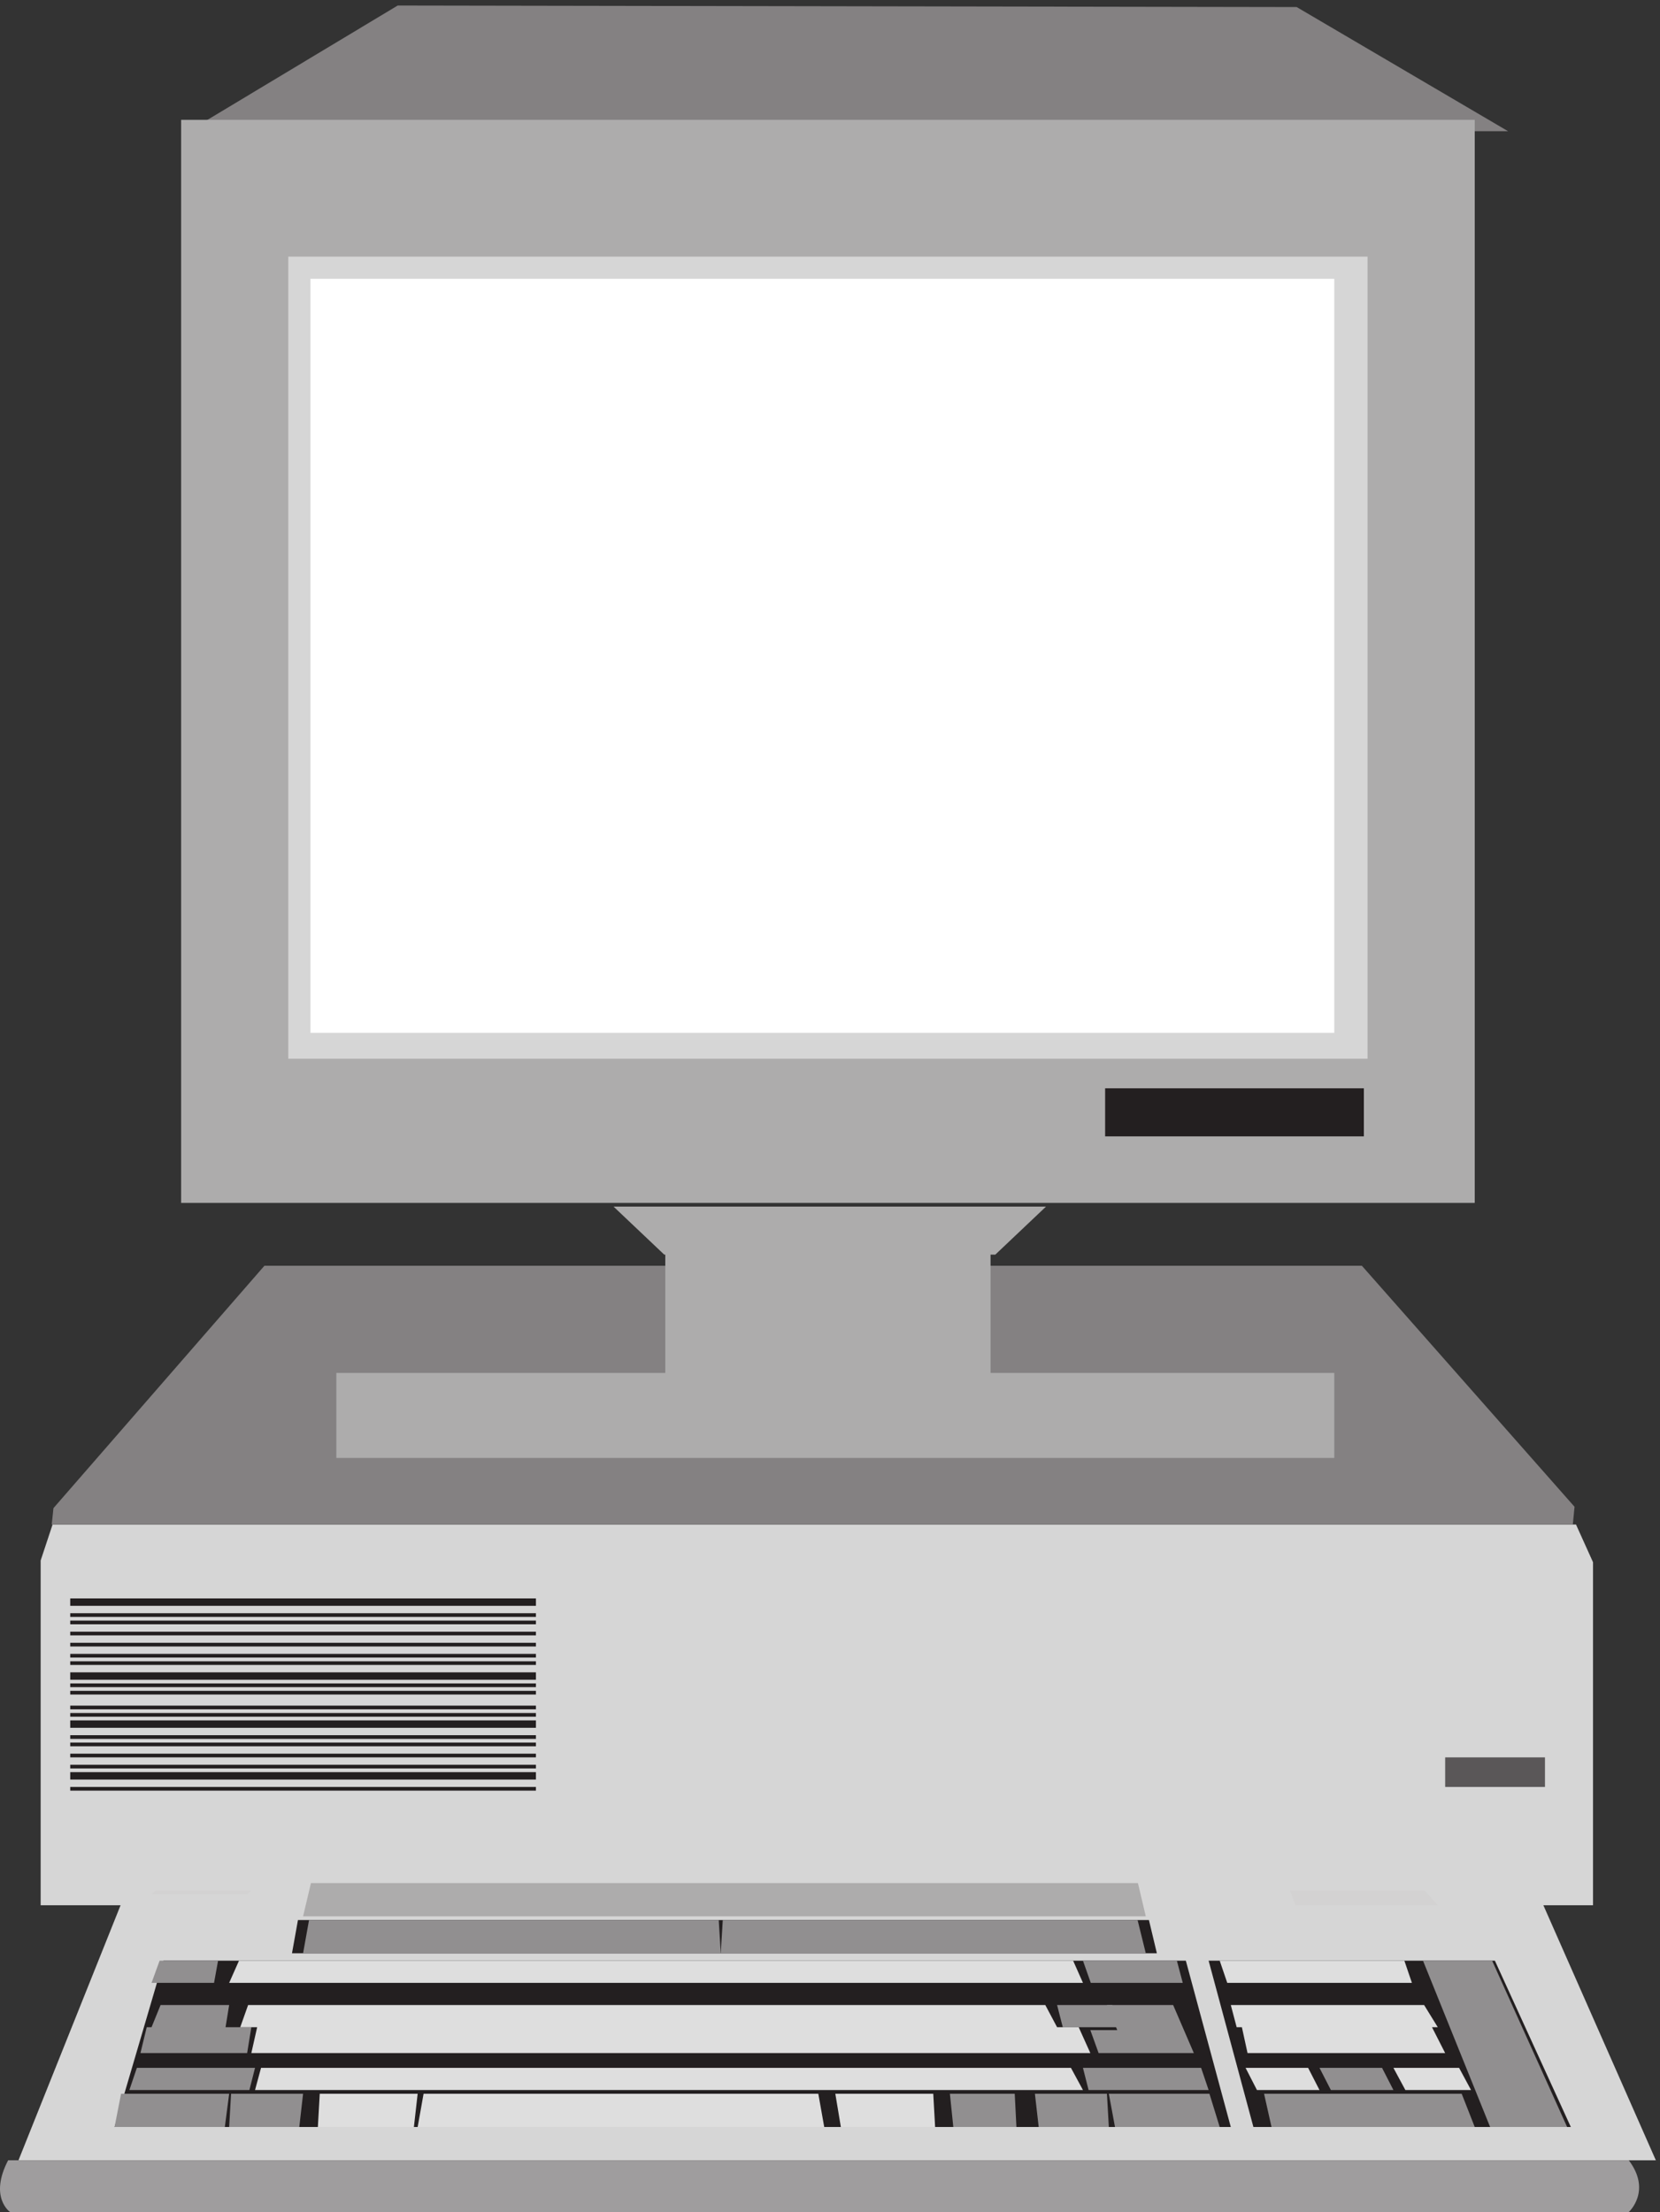
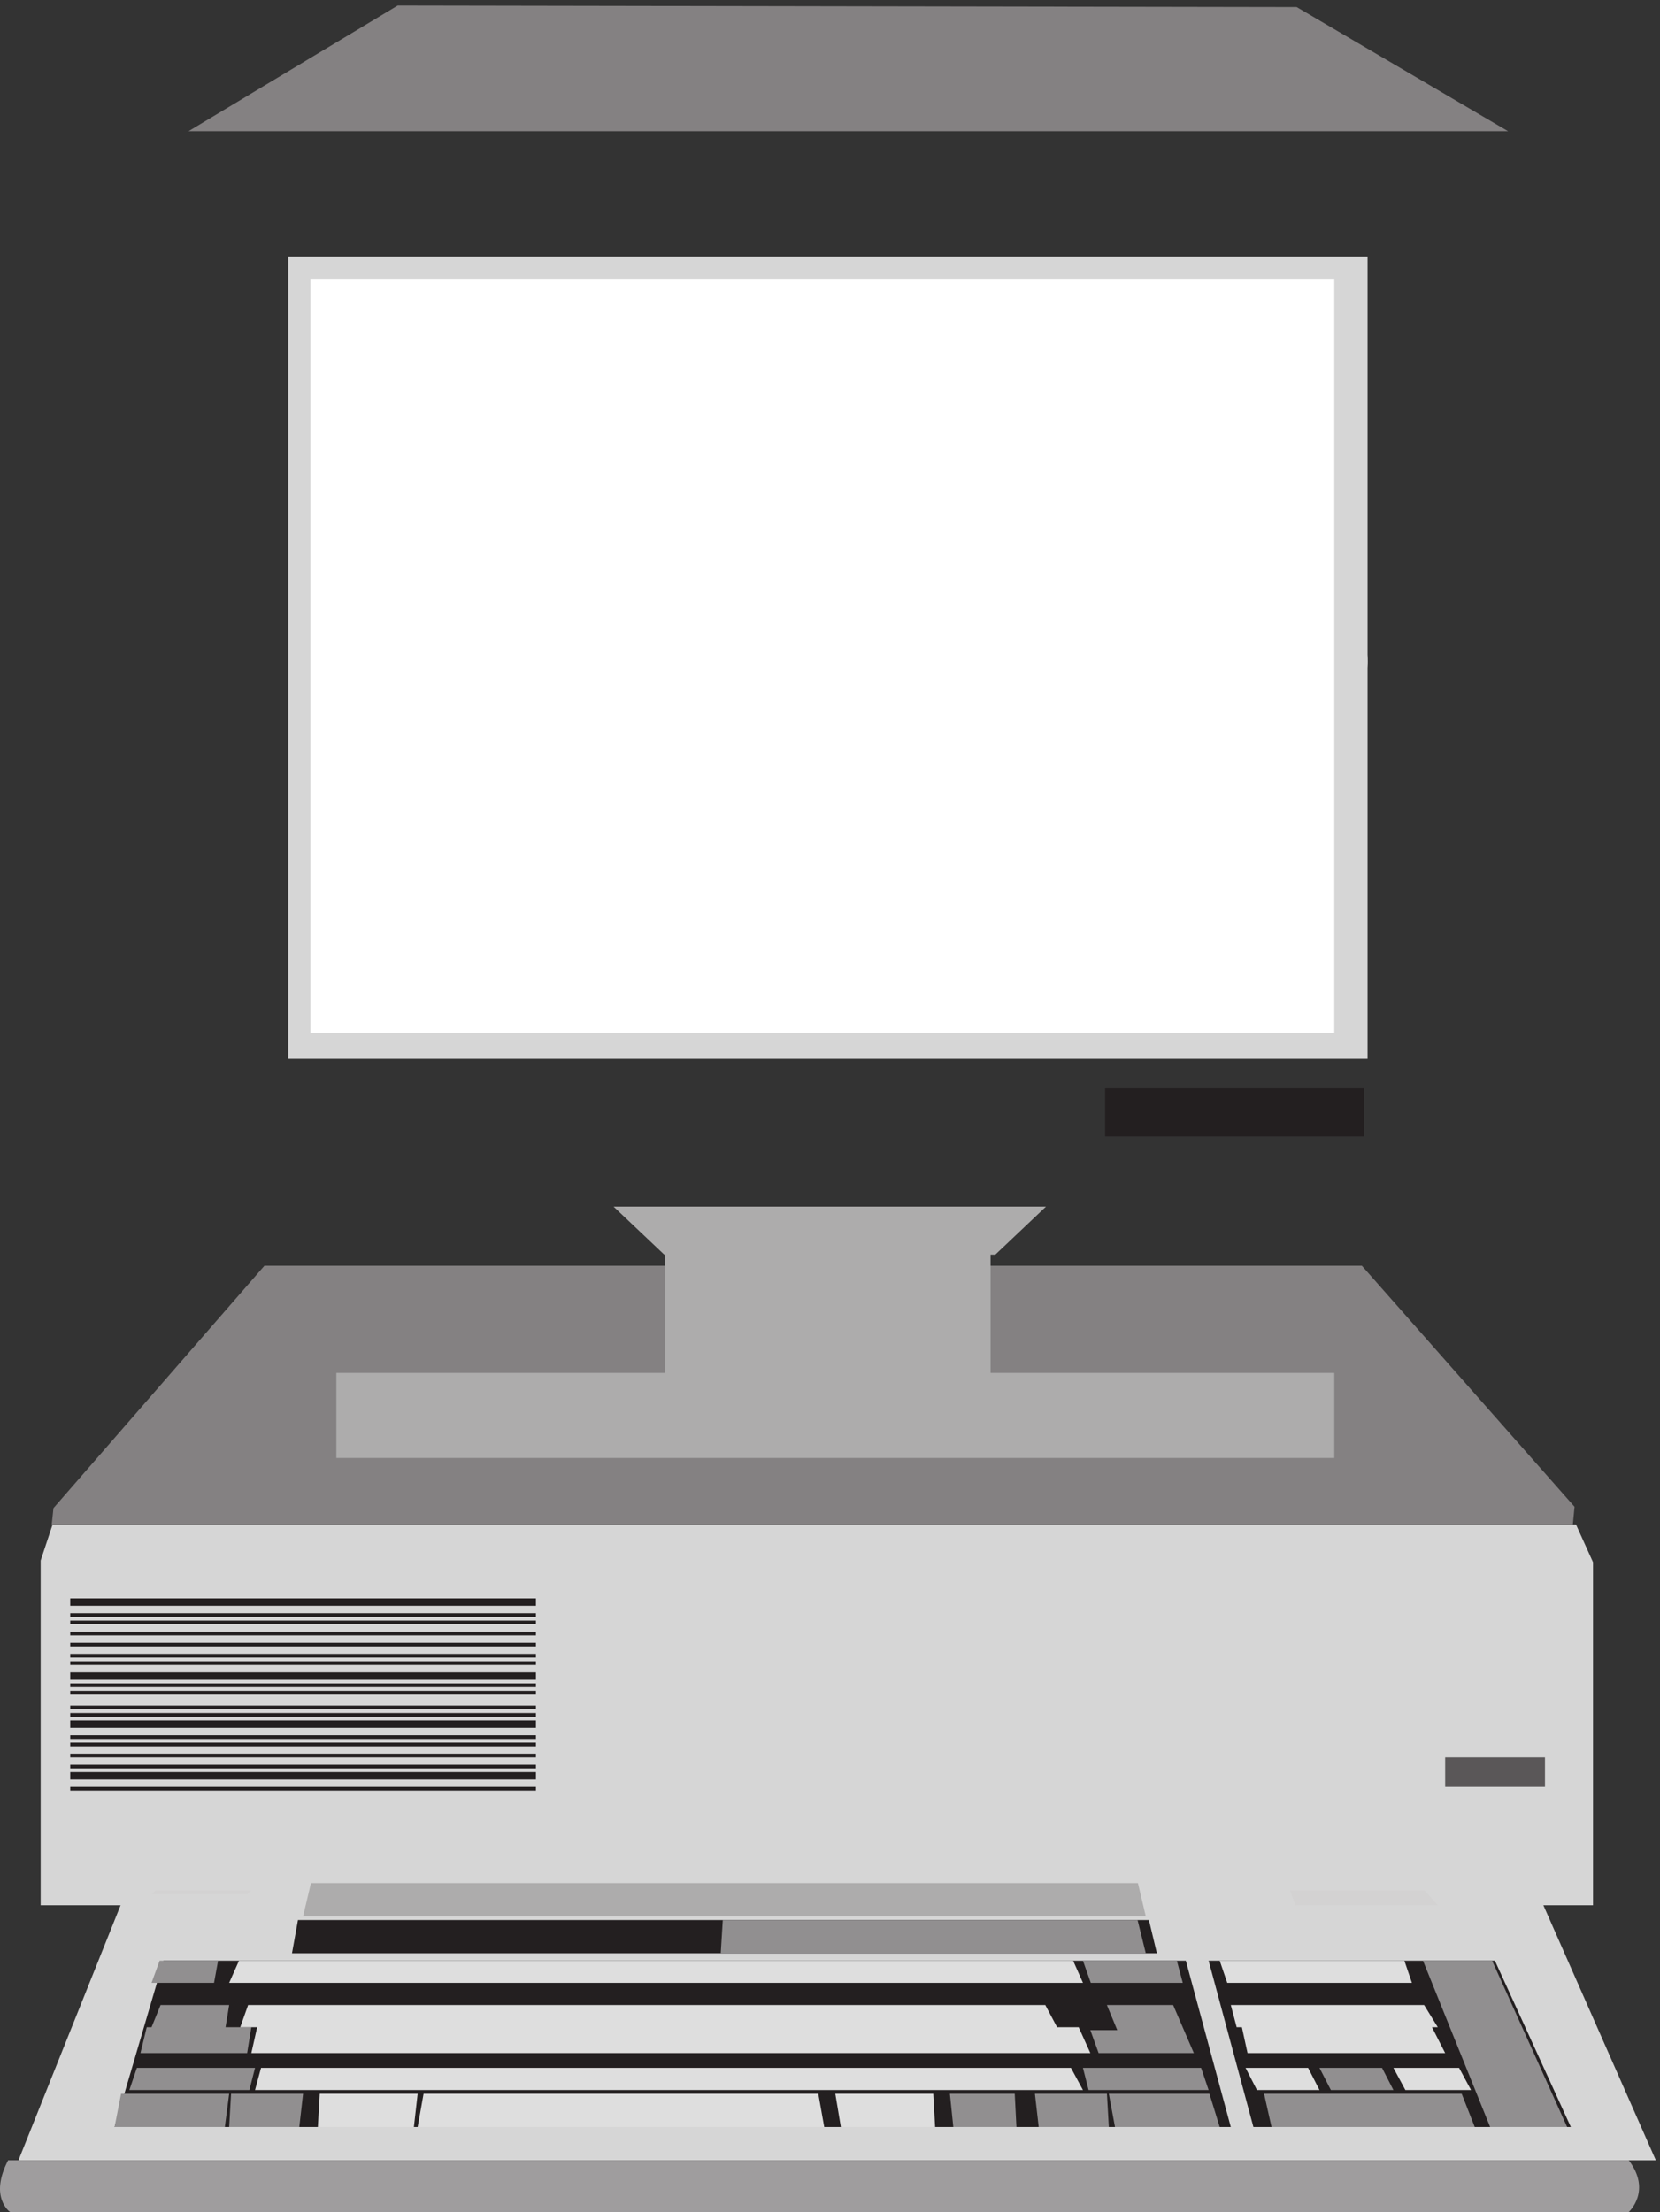
<svg xmlns="http://www.w3.org/2000/svg" xml:space="preserve" width="89.6" height="119.385">
  <rect width="100%" height="100%" fill="#333333" stroke="none" />
  <path d="m21.34 278.609-4.84-14.613V124.109h630v139.192l-6.914 15.308H21.34" style="fill:#d6d6d6;fill-opacity:1;fill-rule:evenodd;stroke:none" transform="matrix(.133 0 0 -.133 0 119.333)" />
  <path d="M586.5 184.109H627v-12h-40.5v12" style="fill:#5a5758;fill-opacity:1;fill-rule:evenodd;stroke:none" transform="matrix(.133 0 0 -.133 0 119.333)" />
  <path d="m21 278.609.691 6.633 85.622 98.367h445.375L639 285.793l-.691-7.184H21" style="fill:#848182;fill-opacity:1;fill-rule:evenodd;stroke:none" transform="matrix(.133 0 0 -.133 0 119.333)" />
  <path d="M28.5 248.609h189v-3h-189v3m0-6h189v-1.5h-189v1.5m0-3h189v-1.5h-189v1.5m0-4.5h189v-1.5h-189v1.5m0-4.5h189v-1.5h-189v1.5m0-4.5h189v-1.5h-189v1.5m0-3h189v-1.5h-189v1.5m0-4.5h189v-3h-189v3m0-4.5h189v-1.5h-189v1.5m0-3h189v-1.5h-189v1.5m0-6h189v-1.5h-189v1.5m0-3h189v-1.5h-189v1.5m0-3h189v-3h-189v3m0-6h189v-1.5h-189v1.5m0-3h189v-1.5h-189v1.5m0-4.5h189v-1.5h-189v1.5m0-4.5h189v-1.5h-189v1.5m0-3h189v-3h-189v3m0-6h189v-1.5h-189v1.5" style="fill:#231f20;fill-opacity:1;fill-rule:evenodd;stroke:none" transform="matrix(.133 0 0 -.133 0 119.333)" />
  <path d="m54.34 137.609-46.84-117H672l-51.605 117H54.34" style="fill:#d6d6d6;fill-opacity:1;fill-rule:evenodd;stroke:none" transform="matrix(.133 0 0 -.133 0 119.333)" />
  <path d="M637.5 34.11H508.676L490.5 101.608h116.176l30.824-67.5m-156.246 67.501 18.246-67.5h-453l19.832 67.5h414.922" style="fill:#231f20;fill-opacity:1;fill-rule:evenodd;stroke:none" transform="matrix(.133 0 0 -.133 0 119.333)" />
  <path d="M3.3 20.61c-7.859-15.094.786-21 .786-21h656.926s9.429 8.53 0 21H3.301" style="fill:#9f9d9e;fill-opacity:1;fill-rule:evenodd;stroke:none" transform="matrix(.133 0 0 -.133 0 119.333)" />
  <path d="m118.5 104.609 2.422 13.5h345.351l3.227-13.5h-351" style="fill:#231f20;fill-opacity:1;fill-rule:evenodd;stroke:none" transform="matrix(.133 0 0 -.133 0 119.333)" />
  <path d="m123 119.609 3.195 13.5h335.61l3.195-13.5H123" style="fill:#adacac;fill-opacity:1;fill-rule:evenodd;stroke:none" transform="matrix(.133 0 0 -.133 0 119.333)" />
  <path d="m63.188 130.109-1.688-1.5h38.813l1.687 1.5H63.187m460.313 0 2.277-6H583.5l-5.316 6H523.5" style="fill:#d3d2d2;fill-opacity:1;fill-rule:evenodd;stroke:none" transform="matrix(.133 0 0 -.133 0 119.333)" />
  <path d="m171.902 47.61-2.402-13.5h165l-2.402 13.5H171.902m-42.136 0L129 34.11h38.973l1.527 13.5h-39.734m248.984 0 .75-13.5h-38.25L339 47.61h39.75" style="fill:#dedede;fill-opacity:1;fill-rule:evenodd;stroke:none" transform="matrix(.133 0 0 -.133 0 119.333)" />
  <path d="M93.77 47.61 93 34.11h28.461L123 47.61H93.77m318.039 0 .691-13.5h-25.617l-1.383 13.5h26.309m37.421 0 .77-13.5h-28.461L420 47.61h29.23m41.602 0L495 34.11h-42.5l-2.5 13.5h40.832m-441.699 0L46.5 34.11h44.746L93 47.61H49.133m6.41 10.5-3.043-9h48.715l2.285 9H55.543m4.004 16.5L57 64.11h43.301L102 74.61H59.547m5.617 9-3.664-9h30.035l1.465 9H65.164m-.391 17.999-3.273-9h25.363l1.637 9H64.773M487.457 58.11l3.043-9h-48.715l-2.285 9h47.957m-2.957 6h-38.641l-3.359 9.308h10.922l-4.203 10.191h26.883l8.398-19.5m-6.883 37.5 2.383-9h-37.324l-3.176 9h38.117" style="fill:#918f90;fill-opacity:1;fill-rule:evenodd;stroke:none" transform="matrix(.133 0 0 -.133 0 119.333)" />
-   <path d="m451.41 83.61 3.09-9h-23.184l-2.316 9h22.41" style="fill:#918f90;fill-opacity:1;fill-rule:evenodd;stroke:none" transform="matrix(.133 0 0 -.133 0 119.333)" />
  <path d="m105.934 58.11-2.434-9h336l-4.871 9H105.934m-1.571 16.5L102 64.11h340.5l-4.73 10.5H104.363m-3.675 9-3.188-9H429l-4.781 9H100.688m-3.696 17.999-3.992-9h346.5l-3.992 9H96.992" style="fill:#dedede;fill-opacity:1;fill-rule:evenodd;stroke:none" transform="matrix(.133 0 0 -.133 0 119.333)" />
-   <path d="m123 104.609 2.422 13.5h166.269l.809-13.5H123" style="fill:#918f90;fill-opacity:1;fill-rule:evenodd;stroke:none" transform="matrix(.133 0 0 -.133 0 119.333)" />
  <path d="m292.5 104.609.832 13.5h168.336l3.332-13.5H292.5M593.203 47.61l5.297-13.5h-82.473L513 47.61h80.203m-32.32 10.5 4.617-9h-25.383l-4.617 9h25.383" style="fill:#918f90;fill-opacity:1;fill-rule:evenodd;stroke:none" transform="matrix(.133 0 0 -.133 0 119.333)" />
  <path d="m592.152 58.11 4.848-9h-26.652l-4.848 9h26.652m-61.269 0 4.617-9h-25.383l-4.617 9h25.383" style="fill:#dedede;fill-opacity:1;fill-rule:evenodd;stroke:none" transform="matrix(.133 0 0 -.133 0 119.333)" />
  <path d="M605.547 101.609 636 34.109h-31.254l-27.246 67.5h28.047" style="fill:#918f90;fill-opacity:1;fill-rule:evenodd;stroke:none" transform="matrix(.133 0 0 -.133 0 119.333)" />
  <path d="m577.953 83.61 5.547-9h-81.621l-2.379 9h78.453m3.199-9 5.348-10.5h-80.207L504 74.61h77.152m-11.211 26.999 3.059-9h-74.941l-3.059 9h74.941" style="fill:#dedede;fill-opacity:1;fill-rule:evenodd;stroke:none" transform="matrix(.133 0 0 -.133 0 119.333)" />
  <path d="m161.402 895 364.825-.621L612.016 844h-535.5l84.886 51m35.969-520.629 291.246-.348 68.488-28.152h-427.5l67.766 28.5" style="fill:#848182;fill-opacity:1;fill-rule:evenodd;stroke:none" transform="matrix(.133 0 0 -.133 0 119.333)" />
  <path d="M270 391.109h132v-51H270v51m-133.5-51h405v-34.5h-405v34.5" style="fill:#adacac;fill-opacity:1;fill-rule:evenodd;stroke:none" transform="matrix(.133 0 0 -.133 0 119.333)" />
  <path d="m249 407.609 20.582-19.5h134.336l20.582 19.5z" style="fill:#adacac;fill-opacity:1;fill-rule:evenodd;stroke:none" transform="matrix(.133 0 0 -.133 0 119.333)" />
  <path d="M555 628.859c0-12.839-9.738-23.25-21.75-23.25s-21.75 10.411-21.75 23.25c0 12.84 9.738 23.25 21.75 23.25s21.75-10.41 21.75-23.25" style="fill:#fff;fill-opacity:1;fill-rule:evenodd;stroke:none" transform="matrix(.133 0 0 -.133 0 119.333)" />
-   <path d="M73.5 848.609h525v-439.5h-525v439.5" style="fill:#adacac;fill-opacity:1;fill-rule:evenodd;stroke:none" transform="matrix(.133 0 0 -.133 0 119.333)" />
  <path d="M117 793.109h438v-325.5H117v325.5" style="fill:#d6d6d6;fill-opacity:1;fill-rule:evenodd;stroke:none" transform="matrix(.133 0 0 -.133 0 119.333)" />
  <path d="M126 784.109h415.5v-306H126v306" style="fill:#fff;fill-opacity:1;fill-rule:evenodd;stroke:none" transform="matrix(.133 0 0 -.133 0 119.333)" />
  <path d="M448.5 455.609h105v-19.5h-105v19.5" style="fill:#231f20;fill-opacity:1;fill-rule:evenodd;stroke:none" transform="matrix(.133 0 0 -.133 0 119.333)" />
</svg>